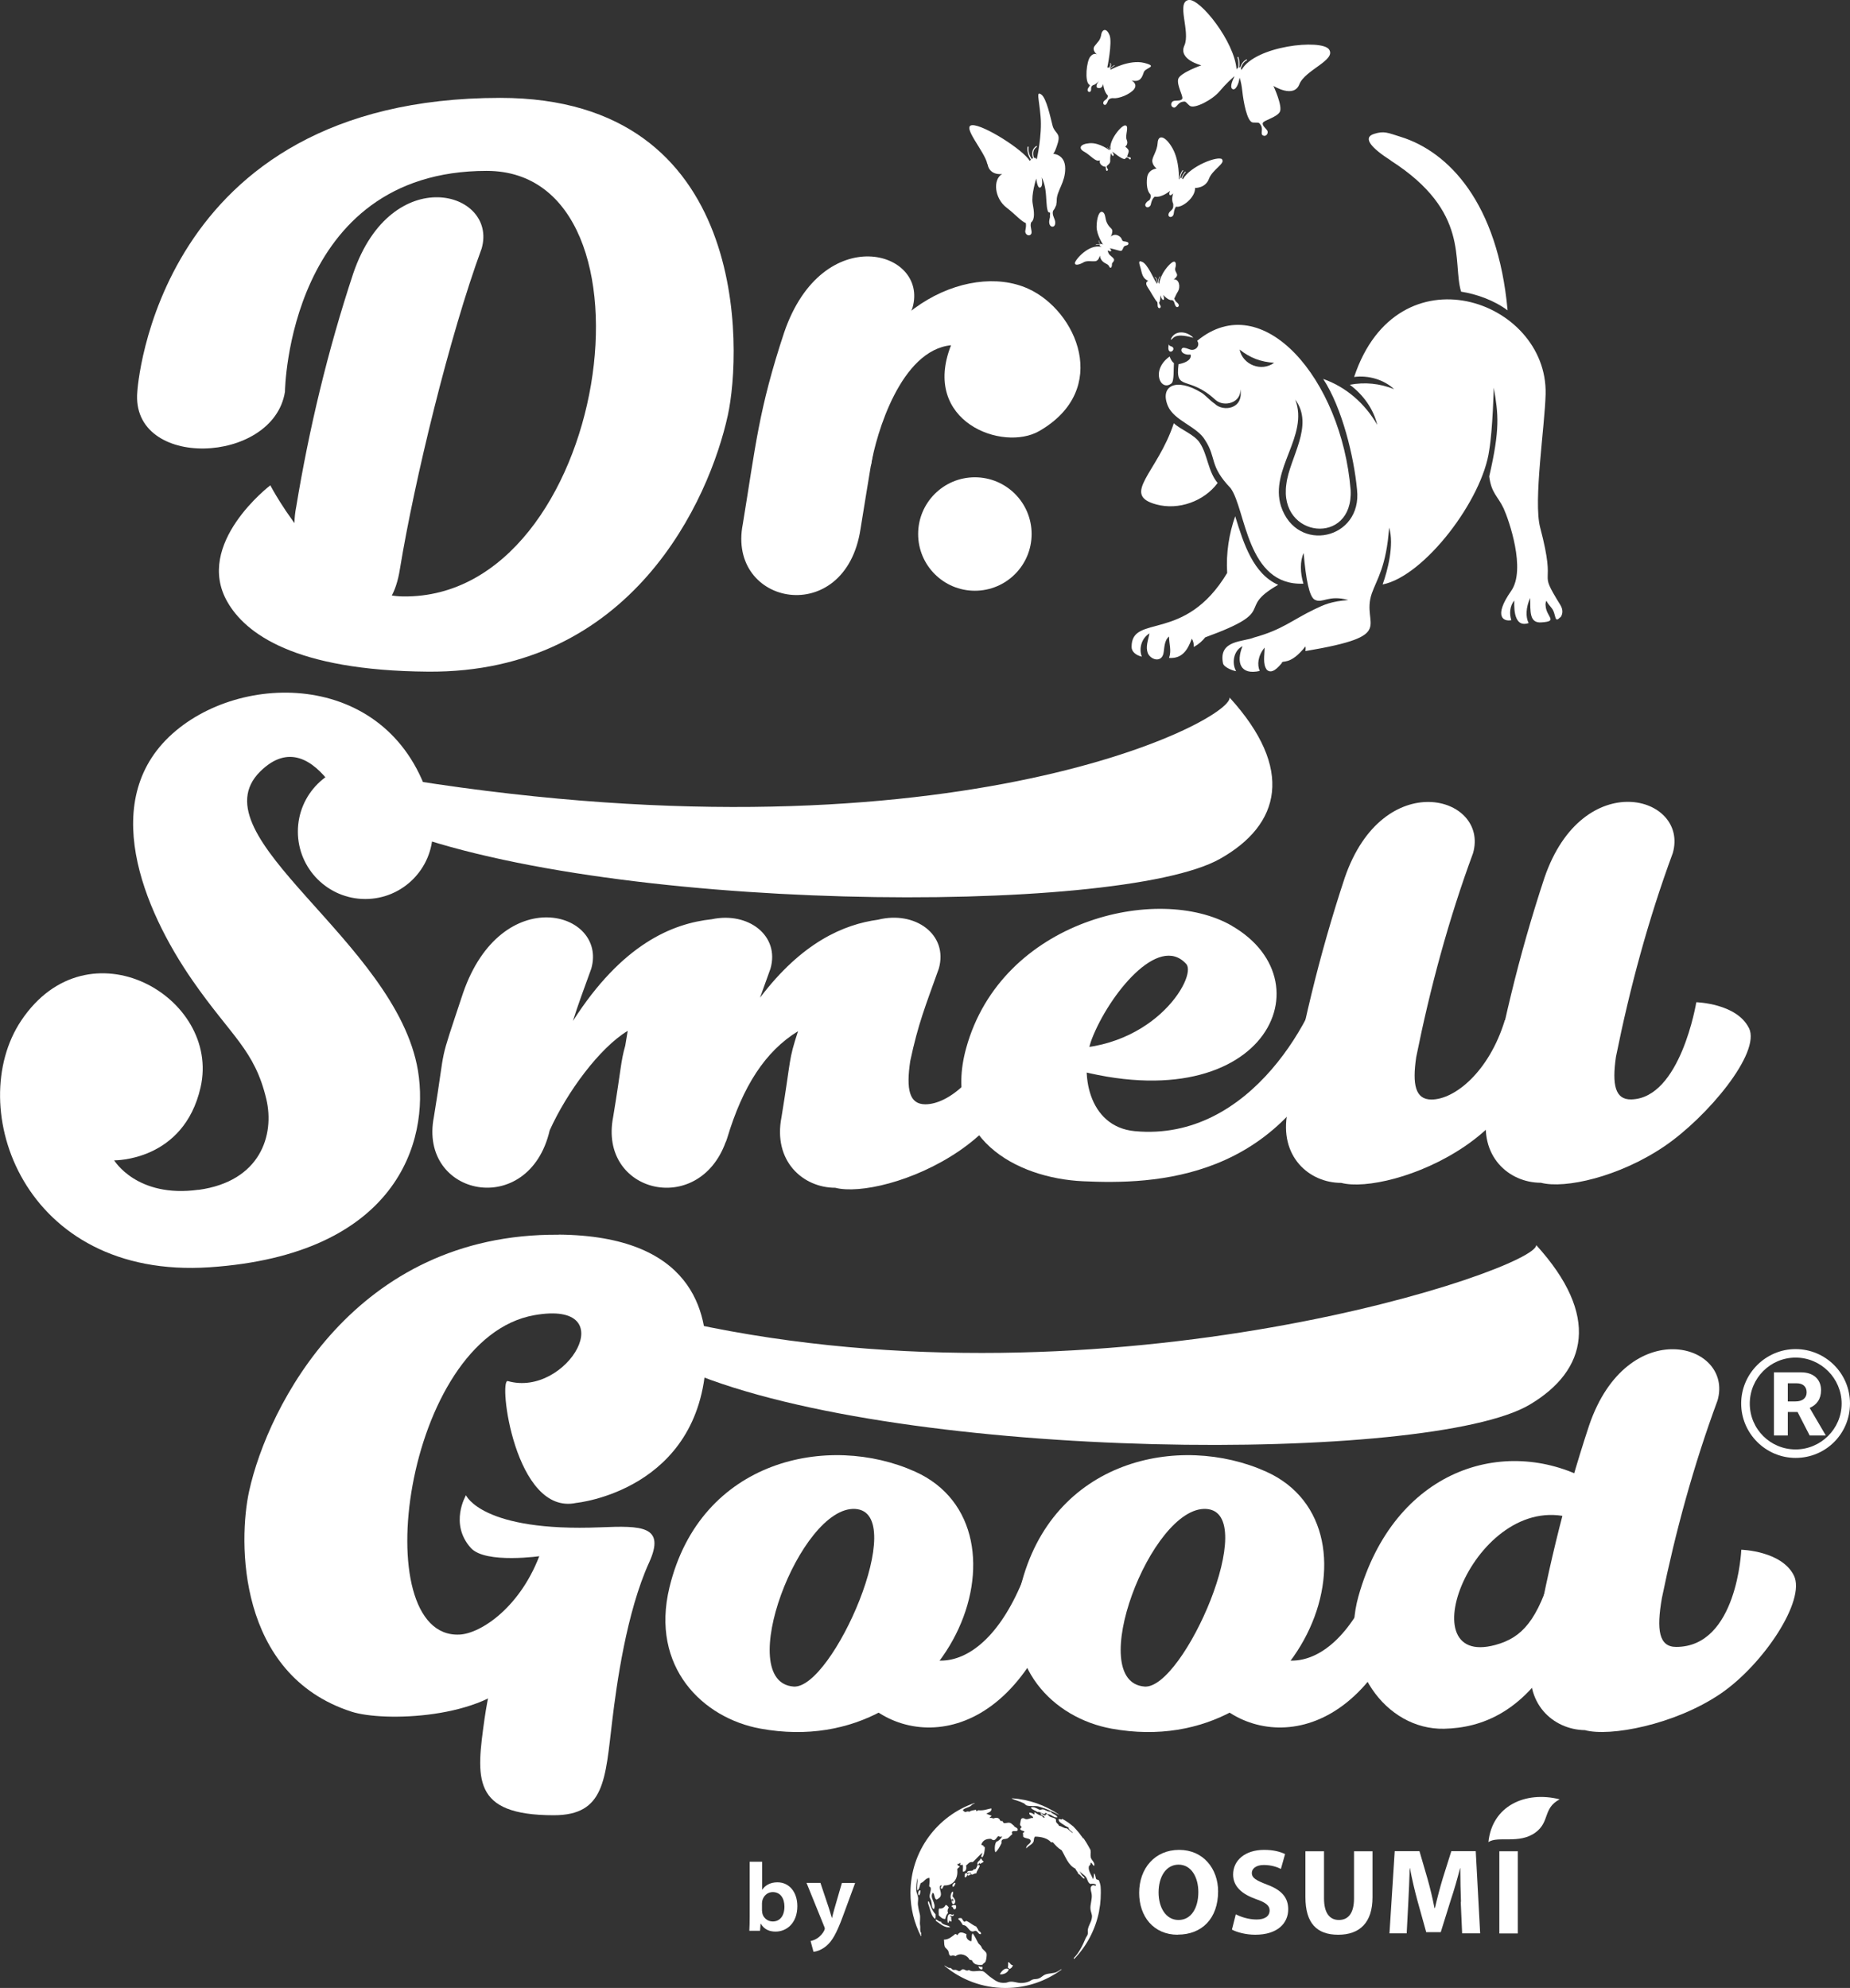
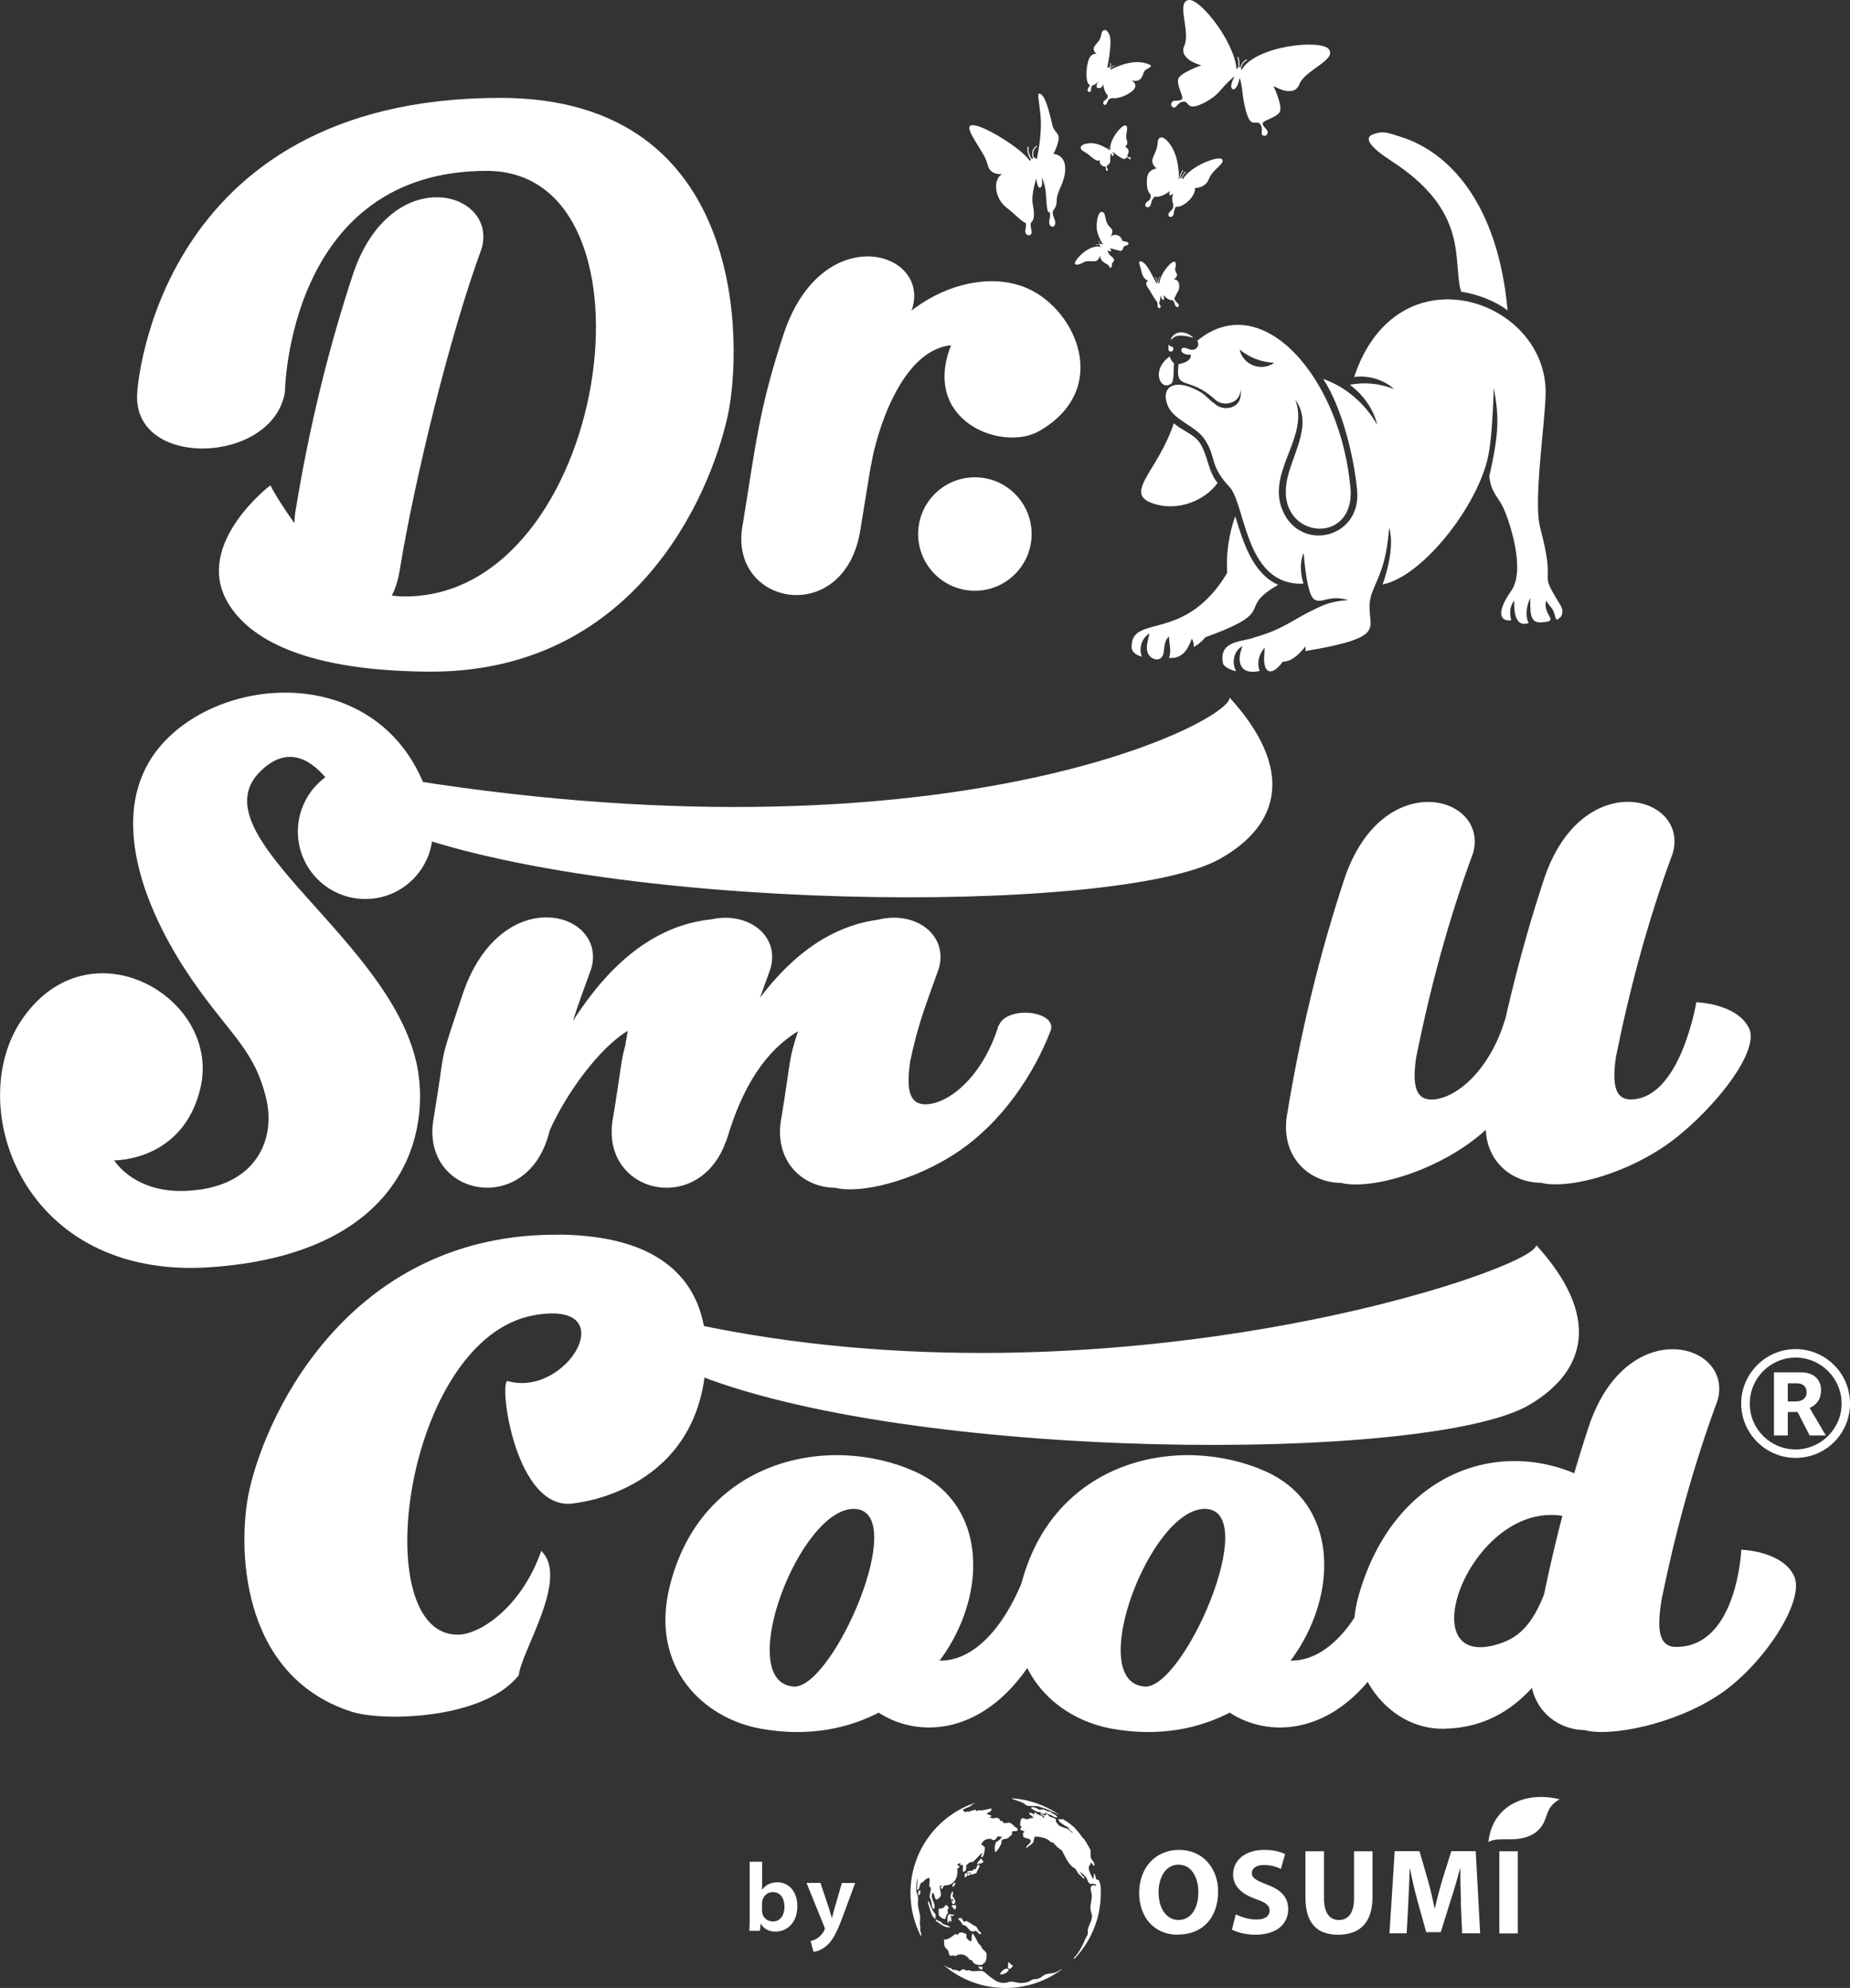
<svg xmlns="http://www.w3.org/2000/svg" id="_レイヤー_1" data-name=" レイヤー 1" viewBox="0 0 159.12 171.02">
  <rect x="0" y="0" width="159.12" height="171.02" fill="#333333" stroke="none" />
  <defs>
    <style>
      .cls-1 {
        fill: #fff;
        stroke-width: 0px;
      }
    </style>
  </defs>
  <g>
    <g>
      <g>
        <g>
          <g>
            <path class="cls-1" d="M59.42,113.84c36.17,7.83,72.86-4.67,72.71-6.73,5.5,6.04,4.43,10.78-.58,13.74-8.58,5.06-53.61,4.92-72.23-2.84-.17-1.22.28-2.95.1-4.17Z" />
            <g>
              <path class="cls-1" d="M48.05,106.22c-17.55-.14-25.02,14.79-26.62,22.05-.94,4.27-1.06,15.79,8.8,18.98,2.74.89,11.45.65,14.39-3.14.24-2.13,4.38-8.35,1.93-10.69-1.67,4.8-5.2,7.13-7.05,7.2-8.08.33-4.77-25.5,6.46-27.48,7.76-1.37,2.83,7.13-2.28,5.67-.84-.24.59,11.62,5.89,10.48,0,0,10.68-1.04,11.16-12.32.17-4.07-1.16-10.66-12.68-10.76Z" />
-               <path class="cls-1" d="M41.68,147.83c-.72,5.15-1.15,8.33,5.95,8.33,4.41,0,4.42-3.08,5.03-8.14.37-3.08,1.22-9.31,3.17-13.6,1.45-3.18-.68-3.17-4.17-3.03-10.23.42-11.58-2.76-11.58-2.76,0,0-1.46,2.45.42,4.54,1.26,1.4,6.1.68,6.1.68,0,0-3.85,6.41-4.92,13.99Z" />
+               <path class="cls-1" d="M41.68,147.83Z" />
            </g>
            <g>
              <path class="cls-1" d="M154.29,135.53c-1.06-2.12-4.52-2.21-4.52-2.21,0,0-.34,8.36-5.6,8.36-1.48,0-1.71-1.44-1.23-4.2,1.17-5.71,2.72-11.41,4.79-17.01,1.4-4.94-7.74-7.5-11.04,2.13-2.2,6.65-3.81,13.4-4.92,20.15-.74,3.77,1.81,6.05,4.55,6.09,2.13.59,7.73-.46,11.66-3.13,3.69-2.51,7.37-8.06,6.31-10.18Z" />
              <path class="cls-1" d="M134.27,141.51c-3.03,5.85-6.91,7.14-10.06,7.21-5.03.11-9.05-5.42-7.37-11.39,3.07-10.93,12.53-13.88,19.74-10.03-.34,1.14-.69,2.27-1.02,3.41-8.45-3.02-14.73,12.92-6.94,10.8,2.32-.63,3.63-2.12,4.94-6.56-.83,2.15.71,4.25.71,6.56Z" />
            </g>
            <g>
              <path class="cls-1" d="M78.71,126.6c-7.42-3.34-18.46-1.07-21.13,9.96-1.66,6.87,2.88,11.25,7.83,12.15,16.21,2.95,24.17-17.22,13.3-22.11ZM68.26,145.09c-5.21-.38.55-15.55,5.29-15.28,4.74.27-1.95,15.52-5.29,15.28Z" />
              <path class="cls-1" d="M88.45,134.68c-3.67,10.49-10.42,10-12.72,3.55-.33,1.62-1.34,5.53-2.6,6.59,3.35,5.56,13.5,6.39,18.03-7.12-.65-1.21-2.07-1.81-2.72-3.02Z" />
            </g>
            <g>
              <path class="cls-1" d="M108.9,126.6c-7.42-3.34-18.46-1.07-21.13,9.96-1.66,6.87,2.88,11.25,7.83,12.15,16.21,2.95,24.17-17.22,13.3-22.11ZM98.45,145.09c-5.21-.38.55-15.55,5.29-15.28,4.74.27-1.95,15.52-5.29,15.28Z" />
              <path class="cls-1" d="M118.64,134.68c-3.67,10.49-10.42,10-12.72,3.55-.33,1.62-1.34,5.53-2.6,6.59,3.35,5.56,13.5,6.39,18.03-7.12-.65-1.21-2.07-1.81-2.72-3.02Z" />
            </g>
          </g>
          <g>
            <g>
              <path class="cls-1" d="M33.05,66.74c48.04,8.15,72.86-4.67,72.71-6.73,5.59,6.14,4.4,10.94-.84,13.88-8.72,4.91-53.54,4.69-71.98-2.99-.17-1.22.28-2.95.1-4.17Z" />
              <circle class="cls-1" cx="31.42" cy="71.54" r="5.8" />
              <path class="cls-1" d="M17.08,102.36c5.32-.73,6.55-4.71,5.83-7.79-1.01-4.27-3.01-5.4-6.35-10.22-4.21-6.07-8.3-15.75-1.43-21.49,6.47-5.41,19.49-4.85,22.15,7.28l-6.44,1.93s-3.61-10.5-8.46-5.7c-5.65,5.6,11.72,14.59,13.57,25.74,1.01,6.12-1.85,15.83-17.93,16.91-16.08,1.07-21.15-13.84-16.19-21.23,5.77-8.61,17.2-2.01,15.42,5.76-1.46,6.38-7.43,6.27-7.43,6.27,0,0,1.95,3.27,7.26,2.53Z" />
            </g>
            <path class="cls-1" d="M129.43,87.77c-1.35,4.43-4.31,6.82-6.31,6.82-1.38,0-1.66-1.27-1.31-3.65,1.19-5.9,2.76-11.78,4.89-17.55,1.4-4.94-7.74-7.5-11.04,2.13-2.2,6.65-3.81,13.4-4.92,20.15-.75,3.8,1.85,6.09,4.62,6.09,2.06.54,6.73-.5,10.62-3.14,3.69-2.51,6.45-6.55,7.94-10.46.37-1.68-3.83-2.05-4.48-.37Z" />
            <path class="cls-1" d="M150.42,88.43c-1.06-2.12-4.52-2.21-4.52-2.21,0,0-1.35,8.28-5.6,8.36-1.38.03-1.66-1.26-1.31-3.67,1.19-5.89,2.76-11.76,4.89-17.53,1.4-4.94-7.74-7.5-11.04,2.13-2.2,6.65-3.81,13.4-4.92,20.15-.75,3.8,1.85,6.09,4.62,6.09,2.06.54,6.73-.5,10.62-3.14,3.69-2.51,8.32-8.05,7.27-10.17Z" />
-             <path class="cls-1" d="M105.95,79.64c-6.34-3.66-19.81-.51-22.85,10.53-2.13,7.72,4.3,11.19,10.06,11.45,6.11.28,17.08,0,22.12-12.95,0-2.31,1.91-5.42-.96-6.25-.96,4.79-6.69,15.83-16.72,14.89-4.03-.38-4.79-5.09-3.67-7.98,1.45-3.71,5.7-9.06,8.1-6.4.98,1.08-3.02,7.9-11.53,7.25v1.25c17.79,5.89,24.13-6.78,15.44-11.79Z" />
            <path class="cls-1" d="M85.9,88.18c-1.35,4.43-4.31,6.82-6.31,6.82-1.39,0-1.66-1.29-1.3-3.72.69-3.24,1.29-4.68,2.46-7.96.83-2.93-2.05-5-5.23-4.2-2.94.4-6.54,1.94-10.15,6.71.26-.74.56-1.54.9-2.5.82-2.87-1.95-4.92-5.05-4.25-3.38.36-7.71,2.13-11.94,8.75.42-1.35.9-2.63,1.58-4.51,1.4-4.94-7.73-7.5-11.04,2.13-2.2,6.65-1.39,3.88-2.5,10.63-1.35,6.87,8.18,8.83,9.96,1.16,1.5-3.32,4.3-7.1,6.71-8.56l-.21,1.27c-.4,1.41-.34,1.91-1.04,6.13-1.29,6.55,7.34,8.65,9.68,2.16v.02c.02-.05.04-.1.06-.15.02-.07.05-.14.07-.21,1.34-4.45,3.26-7.45,6.09-9.19-.85,2.62-.56,2.14-1.42,7.38-.75,3.8,1.85,6.09,4.62,6.09,2.06.54,6.73-.5,10.62-3.14,3.69-2.51,6.45-6.55,7.94-10.46.37-1.68-3.83-2.05-4.48-.37Z" />
          </g>
        </g>
        <g>
          <path class="cls-1" d="M63.89,45.08c-1.39,7.08,8.81,8.98,10.12.45,1.25-7.62,1.72-11.61,4.48-19.07,1.4-4.94-7.74-7.5-11.04,2.13-2.2,6.65-2.45,9.74-3.56,16.49Z" />
          <g>
            <path class="cls-1" d="M24.51,33.7c-.99,6.29-13.29,6.73-12.7,0,0,0,1.5-25.28,31.22-25.28,21.53,0,20.79,21.75,19.57,27.31-1.59,7.26-8.24,22.19-25.79,22.05-11.52-.09-15.7-3.31-17.24-5.98-2.91-5.03,3.68-10.05,3.68-10.05,0,0,4.92,9.49,11.43,9.56,17.71.22,22.97-36.61,7.18-36.61-17.11,0-17.35,18.98-17.35,18.98Z" />
            <path class="cls-1" d="M25.47,43.64c-1.39,7.08,7.62,13.82,8.93,5.29,1.25-7.62,4.28-20.1,7.03-27.56,1.4-4.94-7.74-7.5-11.04,2.13-2.2,6.65-3.81,13.4-4.92,20.15Z" />
          </g>
          <path class="cls-1" d="M72.89,36.59c1.4-9.85,10.3-14.12,15.53-11.76,4.18,1.88,7.17,8.67.97,12.25-3.13,1.81-10.18-.8-7.59-7.38-4.31.43-6.43,7.56-6.9,10.4l-2.01-3.51Z" />
          <circle class="cls-1" cx="83.85" cy="45.94" r="4.88" />
        </g>
      </g>
      <path class="cls-1" d="M100.53,29.62c.06.22.31.13.38.31.13.32-.59.64-.38-.31ZM119.63,13.82c6.87,4.41,5.26,8.7,6.04,11.27,1.34.21,2.85.75,4,1.61-.84-9.26-5.08-13.64-9.17-14.92-1.15-.36-1.45-.54-2.32-.26-1.01.32-.24,1.21,1.45,2.29ZM99.47,43.4c1.9.51,4.09-.27,5.26-1.85-.83-.99-.85-2.4-1.52-3.43-.46-.74-1.62-1.13-2.25-1.71-1.39,4.25-4.61,6.16-1.49,6.99ZM100.76,32.98c.24-.19.17-1.26.21-1.74-.15-.11-.27-.3-.37-.57-1.66,1.18-.77,3.06.16,2.31ZM134.2,53.09c-.55.61-.32-.29-.76-.8-.15-.21-.33-.35-.42-.61-.09.12-.1.29-.08.43.06.98,1.11,1.33-.34,1.43-1.09.1-.96-.97-.99-2.1-.36.81-.41,1.62-.13,2.16-1.46.5-1.21-1.86-1.24-1.94-.39.5-.43,1.15-.25,1.69-.62.14-1.6-.25-.01-2.52,1.29-1.84-.2-6.1-.65-7.09-.5-1.07-1.06-1.3-1.24-2.76.94-4.08.79-5.33.39-7.63,0,0-.09,3.61-.39,5.37-.57,4.26-5.58,10.85-9.17,11.56.43-1.19,1.01-3.42.56-4.89-.24,3.36-1.06,4.44-1.49,5.66-.97,2.82,2.37,3.6-5.71,4.96.02-.13.03-.27,0-.4-1.33,1.7-2.02,1.13-2.03,1.43-.31.37-.85.99-1.29.58-.37-.5-.19-1.27-.19-1.91-.59.72-.65,1.48-.42,2.01-1.67.38-2.05-.74-1.48-2.13-.75.36-.96,1.43-.55,2.15-.32-.05-1.08-.35-1.13-.69-.4-2.01,1.76-1.82,2.68-2.21,2.44-.67,3.24-1.49,5.2-2.43.83-.4,1.44-.68,2.9-.79-1.73-.48-2.21.33-2.89-.03-.46-.24-.76-1.73-.95-4.01-.32.64-.31,1.72-.02,2.63-4.9.21-4.94-6.38-6.26-8.21-1.88-1.97-1.18-2.57-2.2-4.14-.7-1.19-2.66-1.66-3.2-2.94-.71-1.69.67-2.5,2.9-1.13.31.19.71.66,1.14.95.72.71,2.51.45,2.19-1.25.09,1.16-1.41,1.58-2.15.9-2.32-2.15-3.47-.67-3.16-3.06.48-.09,1.1-.31,1.05-.79,0-.07-.19-.01-.34-.04-.55-.11-.55-.48-.35-.57.14-.06.48.09.63.14.45.15.91-.33.61-.75,5.64-4.67,12.43,3.32,13.2,12.84.24,4.83-6.2,4.16-5.53-.51.28-2.3,2.42-5.02.77-7.27,1.18,3.15-2.23,5.96-1.23,9.17,1.36,4.12,7.01,2.86,6.54-1.43-.26-2.79-1.27-7.02-2.91-9.52,1.97.69,3.59,2.11,4.65,3.95-.33-1.38-1.21-2.59-2.36-3.45,1.28-.24,2.57-.12,3.81.38-.89-.83-2.21-1.21-3.44-1.05,3.73-11.19,16.66-6.65,16.47,1.47-.06,2.71-1.07,9.22-.47,11.48,1.5,5.66-.35,3.29,1.74,6.67.3.48.15.9-.01,1.08ZM109.59,31.21c-1.13-.07-2.08-.42-2.97-1.14.27,1.32,1.88,1.94,2.97,1.14ZM109.93,50.31c-2.13-.96-2.95-3.48-3.69-5.9-.52,1.48-.8,3.17-.69,4.88-3.66,6.1-8.24,3.46-8.22,6.37,0,.41.39.72.88.83-.27-.69-.03-1.59.66-2-.14.66-.34,1.14-.15,1.69.25.59,1.17.85,1.35.03.09-.44.05-1.11.48-1.45,0,.65.23,1.2,0,1.84,1.15.08,1.61-.71,1.96-1.66.14.24.18.49.17.72.47-.27.74-.53.98-.83,6.49-2.36,2.53-2.38,6.28-4.52ZM102.64,29.06c-.53-.58-1.63-.71-1.95.16.24.01.17-.67,1.95-.16ZM101.23,23.58c-.07-.2-.21-.3-.13-.57.08-.27.04-.63-.25-.46-.29.17-1.05.99-1.15,1.9,0-.01,0-.1-.06-.12,0-.18.03-.36.14-.52.01-.02-.02-.05-.03-.03-.11.17-.15.35-.15.54,0,0-.01,0-.02,0-.02-.19-.08-.41-.23-.49-.02-.01-.04.02-.02.04.14.08.19.29.21.48-.02.02-.04.04-.05.08,0-.04-.02-.12-.1-.22-.13-.16-.66-1.44-1.12-1.67-.46-.22-.25.2-.15.59.1.39.15.84.65,1.03,0,0-.37.1-.06.55.26.38.62,1.08.83,1.28.03.11.02.21.03.32,0,.08.05.21.16.2.07,0,.1-.08.1-.14,0-.08-.08-.15-.1-.22-.02-.04-.03-.08-.04-.12.13-.11.11-.63.11-.63,0,0,.13.43.26.4.13-.03.02-.33-.02-.43,0,0,.42.47.72.45.02,0,.04,0,.06,0,.06.03.12.07.15.14.05.09.06.21.11.3.04.09.12.21.24.14.11-.07.08-.2.01-.28-.07-.09-.17-.14-.24-.25-.04-.06-.07-.13-.09-.19.08-.13.14-.33.3-.58.27-.42.11-1.12-.35-1.06,0,0,.36-.24.28-.44ZM105.13,13.71c-.32-.35-2.74.56-3.4,1.72,0,0-.02-.04-.06-.08,0,0,0,0,0,0,.04-.21.18-.38.31-.54.02-.03-.02-.07-.05-.04-.13.16-.25.33-.31.52,0,0,0,.02,0,.03-.03-.01-.06-.01-.1,0,.02-.22.1-.44.24-.63.02-.03-.02-.07-.05-.04-.16.21-.25.47-.26.73-.02.02-.03.04-.05.07,0,0,.07-1.59-.55-2.69-.62-1.1-1.24-1.2-1.28-.47-.04.73-.5,1.23-.46,1.6.04.37.37.61.37.61,0,0-.74.05-.82.81-.06.57,0,1.13.29,1.42.04.15.03.32-.07.46-.04.06-.15.1-.2.15-.11.1-.25.27-.13.42.1.13.28.07.37-.04.06-.07.07-.16.09-.25.06-.23.14-.41.3-.55,0,0,0,0,.01,0,.61.11,1.33-.51,1.33-.51,0,0-.14.25-.05.36.09.11.31-.14.31-.14,0,0-.2.51,0,.91,0,.08.01.16,0,.24-.03.27-.22.32-.35.51-.07.11-.1.27.02.35.11.07.25,0,.31-.09.07-.1.07-.24.09-.35.03-.15.08-.3.17-.42.5.13,1.67-.78,1.64-1.61,0,0,.89.03,1.19-.78.3-.81,1.45-1.34,1.12-1.68ZM94.72,2.98c-.1.53-.29.6-.57.98-.27.37.19.71.21.73-.02-.01-.26-.2-.58.18-.33.39-.5,2.12-.1,2.41.02.02.05.03.07.04-.04.13-.16.22-.2.36-.02.08,0,.18.09.22.1.05.18-.04.2-.13.02-.11-.01-.21.04-.31.03-.07.09-.11.16-.15,0,0,.02,0,.02,0,.03-.01.05-.02.08-.03.02,0,.03-.01.05-.02.01,0,.02-.01.02-.02.05-.03.09-.07.13-.1.08-.07.16-.15.2-.21-.14.18-.39.58-.09.64.39.08.43-.36.43-.36,0,0,.05.66.41,1.02,0,.06-.02.11-.04.17-.06.15-.2.19-.3.3-.06.07-.1.22.01.3.13.09.23-.08.27-.17.04-.07.06-.16.1-.22.08-.12.21-.15.35-.17.6.09,1.6-.39,1.88-.79.31-.46-.24-.73-.24-.73.79.19.92-.31,1.06-.71.14-.4,1.29-.48.03-.8-1.26-.32-2.9.59-2.9.59,0-.04,0-.07-.01-.09.11-.1.23-.19.37-.27.03-.01,0-.05-.03-.03-.14.08-.26.16-.37.26,0,0-.01-.01-.02-.02.09-.13.16-.28.08-.41-.01-.03-.06-.01-.05.01.06.12,0,.24-.07.33,0,.01-.02.03-.03.04-.07-.02-.14-.01-.14-.01,0,0,.44-2.13.2-2.77-.25-.64-.63-.57-.73-.05ZM84.94,14.12c.18,1.02,1.25.85,1.25.85-.83.5-.63,2.11.37,2.88.77.59,1.27,1.19,1.67,1.34.03.16.02.33-.02.53-.02.11-.05.21,0,.32.07.18.3.28.45.13.08-.08.07-.19.06-.29-.03-.27-.13-.49-.03-.75.34-.26.26-.93.13-1.62-.14-.76.31-2.15.31-2.15,0,0,.09.9.35.77.27-.13.11-.87.11-.87,0,0,.23.38.33,1.08.1.69.06,1.4.2,1.81.04.11.11.15.2.14,0,.04,0,.07,0,.11-.01.09-.02.19-.01.28-.03.14-.07.28-.07.43,0,.15.08.38.27.39.22.01.27-.24.25-.41-.03-.25-.19-.46-.21-.72,0-.04,0-.08,0-.13.01-.05.03-.09.05-.14.09-.1.16-.24.22-.4,0-.01.02-.03.02-.04.02-.03.02-.05.01-.08.03-.11.04-.23.04-.36,0-.81.74-1.51.73-2.73,0-1.23-1.04-1.26-1.04-1.26,0,0,.15-.07.41-.95.25-.88-.28-.78-.46-1.48-.18-.69-.52-2.36-.97-2.67-.45-.31-.2.28-.06,1.88.15,1.6-.33,3.71-.33,3.71-.06-.13-.15-.16-.24-.14-.11-.34-.11-.7.24-.94.05-.03,0-.11-.05-.07-.38.26-.39.66-.27,1.04-.04.02-.08.04-.11.07-.19-.3-.32-.64-.27-1.02,0-.06-.08-.07-.09-.01-.05.41.08.77.29,1.09-.06.05-.1.1-.1.1-.57-.96-3.99-3.13-4.95-3.07-.95.06,1.12,2.32,1.3,3.34ZM95.26,14.67c.07-.07.04-.07-.02-.18-.05-.11-.1-.16-.01-.24.09-.09.29-.21.26-.46-.02-.24.06-.63.06-.63,0,0,.08.26.19.25.11-.02.02-.24-.08-.35,0,0,.07.01.3.2.23.18.69.5.81.4.12-.1.09-.13.21-.1.12.03.15.18.23.15.08-.03.06-.14,0-.17-.06-.03-.22,0-.25-.07-.03-.07.16-.36.11-.53s-.29-.32-.29-.32c0,0,.3-.2.13-.59-.17-.38.24-1.18-.11-1.24-.35-.06-1.48,1.36-1.27,2.08,0,0-.02-.02-.05-.02-.04-.08-.07-.17-.04-.26,0-.02-.02-.02-.02,0-.03.1,0,.19.04.27,0,0-.02,0-.02.01-.06-.07-.13-.13-.21-.18-.01,0-.03.01-.01.02.08.04.16.11.21.18,0,.01,0,.02,0,.04,0,0-.85-.67-1.7-.61-.85.06-1,.45-.48.73.53.28,1.01.95,1.36.73,0,0-.11.24.15.44.26.21.35.02.35.22,0,.2.06.31.13.24ZM93.18,22.57c.34-.18.71-.06,1.03-.1.31-.04.39-.49.39-.49.06.48.38.62.6.74s.18.23.27.3.18-.08.17-.26c-.02-.18.16-.21.18-.38.03-.16-.25-.32-.39-.47-.13-.15-.16-.37-.16-.37,0,0,.27.15.3.04s-.13-.21-.13-.21c.06-.04.72.18.91.21s.2-.15.3-.33.36-.09.4-.26c.05-.17-.16-.2-.39-.23-.23-.03-.08-.28-.47-.49-.37-.19-.64.07-.67.1.02-.02.11-.14.15-.42.04-.31-.19-.28-.42-.7-.24-.41-.12-.87-.42-1.01-.3-.13-.5.52-.51,1.25-.01.73.58,1.58.56,1.57-.09-.08-.16-.09-.22-.06-.09-.09-.16-.19-.12-.3,0-.02-.03-.03-.03-.01-.04.12.03.23.12.33-.12-.04-.26-.03-.38.03-.02,0,0,.04.01.03.11-.05.24-.06.35-.03,0,0,0,0-.01.01-.08.09.17.19.17.19-1.11-.33-2.34,1.15-2.32,1.39.02.24.42.11.76-.07ZM100.91,9.24c.26.11.36-.37.74-.47.39-.09.29,0,.67.32.38.33,1.98-.51,2.58-1.24.51-.61,1.06-1.11,1.28-1.3l-.05.13s-.41.77-.14.97c.28.2.58-.48.62-.96,0,0,.13.19.24,1.13.1.94.41,2.67.91,2.72.5.04.5-.08.7.26.2.34-.08.74.18.86.26.12.45-.18.38-.38-.07-.2-.5-.47-.4-.71.1-.23,1.16-.46,1.45-.93.29-.47-.54-2.25-.54-2.25,0,0,1.75,1.1,2.23-.14.49-1.24,3.2-2.08,2.55-3-.64-.91-6.37-.32-7.53,1.78,0,0-.01-.09-.05-.16.09-.28.23-.54.51-.68.05-.02,0-.09-.04-.07-.28.14-.43.4-.53.69-.02-.01-.05-.02-.08-.02.04-.29.02-.58-.07-.87-.01-.05-.09-.03-.08.02.09.29.11.59.06.88-.03.02-.06.04-.1.07l-.04.1c-.17-2.41-3.15-6.14-4.12-5.99-1.1.17.17,2.71-.37,3.92-.55,1.21,1.46,1.7,1.46,1.7,0,0-1.85.65-1.99,1.18-.14.53.44,1.45.35,1.69-.1.24-.59.12-.78.21-.19.08-.27.43,0,.54Z" />
    </g>
    <g>
      <g>
        <path class="cls-1" d="M84.23,160.27c.05,0,.04.08.11.07.06-.1.24-.09.27-.22-.16-.01-.13-.21-.27-.24-.05.24-.32.22-.27.51.11.02.11-.07.16-.11Z" />
        <path class="cls-1" d="M83.5,161.1s0,.14.07.16c.18.01.24-.13.4-.09.06-.27.23-.42.31-.67-.05-.03-.1-.08-.2-.07-.06.15-.14.48-.33.36-.05.3-.55.01-.58.33.11-.01.2-.03.33-.02Z" />
        <path class="cls-1" d="M83.01,161.5c.15,0,.14-.17.22-.24,0,.05,0,.11.04.11.06-.11.23,0,.22-.2-.04-.02-.11-.03-.16-.04-.04.04-.08.08-.13.11.02-.07-.03-.07-.04-.11-.09,0-.12.05-.18.07.03.08-.04.22.02.31Z" />
        <path class="cls-1" d="M82.19,161.99c-.13-.07-.2.1-.27.16.02.05.01.13.04.18.13-.05.18-.19.22-.33Z" />
        <path class="cls-1" d="M79.05,163.05c.11-.06.11-.33.11-.42-.16-.09-.28.39-.11.42Z" />
        <path class="cls-1" d="M81.86,163.43c.08-.01.05-.1.07-.11.04.06.11.2.04.29-.01-.07-.03-.13-.11-.13,0,.09,0,.35.18.33.26-.21.04-.5-.11-.67-.01-.15.1-.28.02-.42-.17.06-.28.58-.09.71Z" />
        <path class="cls-1" d="M79.83,163.56c-.05.15.04.3.09.47.12.42.24.87.51,1.05.06-.09.04-.22.04-.4-.28-.27-.42-.69-.58-1.09-.03,0-.03-.03-.07-.02Z" />
        <path class="cls-1" d="M81.52,165.41c.14.02.06-.17.16-.2.02.06.05.11.16.09,0-.15-.04-.24-.02-.4-.04-.04-.13-.02-.11-.11.13.03.32.1.33-.09-.06-.06-.07.04-.16.02-.43-.24-.42.39-.36.69Z" />
        <path class="cls-1" d="M82.83,165.61c.48,0,.49.76,1.04.49.25,0,.26.33.49.29.07-.18-.13-.22-.2-.31-.02-.03-.04-.12-.07-.16-.05-.07-.1-.09-.11-.18-.33-.12-.55-.36-.87-.49-.07.01-.08.09-.18.07-.11-.07-.14-.23-.24-.31-.11,0-.27-.03-.27.09.18.12.28.33.4.51Z" />
        <path class="cls-1" d="M81.74,165.79c-.2-.22-.69-.15-.8-.47-.21,0-.28-.15-.44-.2-.05.05.01.06,0,.13.34.21.74.64,1.24.53Z" />
        <path class="cls-1" d="M86.72,168.79c-.03.15.03.33-.05.47.08.02.11.09.16.13.15-.06.25-.17.29-.33-.22,0-.22-.22-.4-.27Z" />
        <path class="cls-1" d="M84.15,169.14c.04.16.12.28.31.29.06-.04.05-.17.02-.24-.19.05-.2-.04-.33-.04Z" />
        <path class="cls-1" d="M84.5,167.65c-.05-.06-.08-.17-.13-.24-.08-.11-.19-.17-.24-.27-.18-.35-.29-.58-.47-.82-.13.15-.05.5-.13.69-.28-.09-.48-.29-.4-.62-.35-.16-.61-.26-.78.09-.04-.05-.11-.09-.18-.11-.28.22-.58.5-.98.49.03.19,0,.42.07.6.05.14.25.23.31.4.07.19.03.36.22.4.14-.06.27-.04.4.02.43-.34,1.03-.06,1.2.31.06.02.14.03.2.04.15.34.41.45.91.4.03-.11.21-.16.27-.29.06-.13.11-.51.09-.65-.03-.17-.23-.3-.36-.44Z" />
        <path class="cls-1" d="M85.99,169.83c.25.08.71-.11.78-.42-.34-.2-.62.17-.78.42Z" />
        <path class="cls-1" d="M88.04,155.12c.1.05.17.17.27.2.3.1.73,0,1.04.09.66.19,1.2.45,1.73.71,0-.01-.01-.02-.02-.03-1.16-.79-2.54-1.29-4.03-1.39,0,.02.01.03.02.04.28.14.66.21.98.38Z" />
        <path class="cls-1" d="M89.24,155.89c.2-.07.33.16.6.16.06,0,.03-.11.11-.09.07.02.09.09.16.11.34,0,.53.34.84.27-.09-.26-.46-.26-.58-.49-.26.04-.46-.18-.69-.2-.11,0-.2.08-.31.02-.21-.1-.49-.29-.71-.16.13.19.4.24.58.38Z" />
        <path class="cls-1" d="M82.08,163.9c-.12-.02-.22.01-.24.13.1,0,.14.06.16.18.29.21.32-.44.09-.31Z" />
        <path class="cls-1" d="M80.74,164.76c.15.15.28.32.56.33.05-.2.1-.4.24-.51-.07-.17-.04-.36.07-.47-.07-.1-.14-.21-.27-.24-.1.22-.3.36-.56.31-.09.12-.02.39-.04.58Z" />
        <path class="cls-1" d="M91.27,169.41c-.11.08-.21.14-.35.22-.28.15-.68.11-1.01.23-.21.08-.35.26-.53.33-.18.08-.34.05-.51.09-.14.03-.24.13-.36.18-.22.09-.48.14-.73.13-.29,0-.54-.13-.87-.11-.15,0-.28.08-.4.09-.68.08-.98-.26-1.38-.53-.17-.12-.44-.43-.62-.47-.44-.08-.85.12-1.16-.09-.09-.01-.1.06-.2.04-.12-.02-.23-.12-.33-.11-.11,0-.19.15-.31.16-.09,0-.2-.09-.31-.11-.09-.01-.17.02-.22,0-.08-.02-.14-.12-.22-.16-.06-.02-.13,0-.18-.02-.11-.05-.21-.12-.32-.19l-.03.02c1.42,1.19,3.25,1.91,5.25,1.91,1.82,0,3.5-.59,4.85-1.6h-.05Z" />
        <path class="cls-1" d="M93.17,158.16c-.12-.16-.24-.32-.36-.48l-.04-.05c-.14-.17-.29-.33-.44-.49-.3-.25-.61-.48-.97-.67-.06.14-.19-.04-.31.04,0,.22.22.32.36.42.15.11.32.21.49.29.04.25.28.29.4.47-.22-.09-.35-.27-.53-.4-.27.01-.42-.18-.69-.22-.03-.15-.19-.2-.24-.33-.04-.08.02-.16-.04-.24-.1-.13-.36-.13-.53-.24-.12-.08-.13-.21-.29-.18-.07-.01,0,.11-.09.09-.2.01-.22-.15-.38-.18-.04.17.36.22.33.38-.16.02-.16-.11-.24-.16-.27-.05-.42-.2-.62-.31-.05.06.04.15-.05.2-.09-.09-.21-.16-.4-.16-.03.29.33.2.33.47-.17-.07-.36.11-.6.09-.11-.01-.19-.1-.29-.09-.18.03-.16.16-.2.33-.06.27-.05.27.11.44-.04.06-.12.08-.13.18.06.13.25.12.36.2,0,.09-.12.07-.13.16.02.08.03.16.02.27.13.21.6.11.65.36.05.28-.43.35-.38.67.16-.23.51-.33.62-.58.06-.14,0-.29.13-.44.54,0,1.11.15,1.38.49h.16c.22.26.45.51.76.69.34.58.56,1.28,1.18,1.58.05.18.2.25.24.44.22.09.34.38.53.42.05-.13-.13-.2-.2-.29-.1-.12-.16-.27-.24-.4.14.22.43.34.58.56.13.19.14.45.36.58.2-.02.34-.04.51.07-.03.15-.15.04-.27.04-.36.14-.14.49-.11.82.04.39-.14.86-.11,1.2.02.3.15.47.13.71-.03.44-.29.66-.36,1.13-.01.1.02.22,0,.33-.02.14-.13.24-.18.36-.26.62-.57,1.27-1.03,1.72l.04.08c1.08-1.12,1.84-2.55,2.15-4.14,0-.01,0-.03,0-.04.03-.15.05-.31.08-.49.04-.33.06-.67.06-1.01,0-.2,0-.39-.02-.59-.03-.19-.08-.37-.16-.52-.06-.03-.15-.03-.2-.07-.1-.14-.06-.42-.2-.51-.01.14-.02.37-.09.51-.08-.28-.43-.71-.36-1.09.02-.08.1-.11.13-.18.04-.07-.02-.15.07-.16.1.08.14.21.24.29.15-.27-.2-.47-.27-.73-.05-.2.01-.41-.02-.6,0-.02,0-.04-.01-.06-.11-.21-.23-.42-.35-.62-.1-.16-.17-.26-.24-.37Z" />
        <path class="cls-1" d="M87.24,157.09c-.13-.09-.23-.23-.36-.27-.2-.06-.34.04-.51.02-.09,0-.09-.13-.16-.18-.03-.02-.1.02-.13,0-.08-.04-.09-.17-.18-.22-.17-.11-.32-.04-.47,0-.1-.06-.25-.06-.31-.04.01-.1.13-.1.16-.2-.14-.06-.31-.1-.44-.18.18-.1.5-.17.42-.45-.29.05-.65.21-1.11.16-.06.03-.12.06-.18.09.02-.08-.02-.09-.04-.13-.21.04-.44.07-.58.18-.11-.09-.22,0-.33.02-.07-.05-.17-.08-.2-.18.17-.18.49-.21.69-.36.05-.05.05-.06.09-.09.06-.04.12-.08.22-.12l.02-.04c-3.22,1.1-5.53,4.15-5.53,7.74,0,1.35.33,2.61.9,3.73l.03-.04c-.02-.08-.03-.18,0-.23-.15-.14-.06-.45-.1-.65-.06-.3.06-.69-.04-1.03-.07-.25-.12-.53-.15-.75-.02-.2.03-.39.02-.58-.01-.22-.13-.41-.16-.62-.03-.33.03-.89.11-1.09,0,.39-.08.68-.02,1.05.21-.11.18-.45.31-.64.3-.1.37-.42.73-.44.04.27,0,.46-.02.71.02.08.13.06.13.16.05.27-.12.52-.09.78.01.09.1.21.13.33.08.3.03.64.24.71.24-.53-.43-.99-.09-1.42.17.13.1.51.31.6.18-.1.36-.18.38-.44.02-.31-.28-.77.07-.8-.02.1-.19.27,0,.31.13-.04.1-.24.22-.29.77.02,1.21-.56,1.11-1.4.05-.11.18-.13.22-.24-.1-.04-.2-.08-.22-.2.16.02.18-.09.29-.11-.03.06-.05.11-.02.18.08.07.13-.05.2,0,.06.17,0,.38.02.58.28.03.33-.28.27-.53.18-.1.24-.34.58-.29.28-.25.57-.6.82-.8,0,.13-.18.32-.02.4.16-.13.23-.54.24-.89-.05-.04-.06,0-.09.02.04-.19-.16-.15-.22-.24.12-.33.38-.51.84-.49.36.32.44-.12.64-.24.12.1.26.07.33.02-.12.2-.27.38-.51.47-.14.17-.18.65-.09.91.24-.19.38-.49.53-.78v-.18c.05-.22.3-.16.47-.22.18-.07.31-.28.44-.36.05-.03-.03-.12-.02-.18.05-.21.39-.02.49-.16.08-.19-.15-.25-.31-.36Z" />
      </g>
      <g>
        <path class="cls-1" d="M101.3,166.44c-2.09,0-3.32-1.58-3.32-3.6,0-2.12,1.36-3.7,3.44-3.7s3.35,1.63,3.35,3.57c0,2.33-1.39,3.72-3.46,3.72h-.01ZM101.37,165.17c1.08,0,1.7-1.02,1.7-2.4,0-1.27-.6-2.36-1.7-2.36s-1.72,1.07-1.72,2.39.64,2.37,1.71,2.37h.01Z" />
        <path class="cls-1" d="M106.31,164.69c.42.22,1.09.44,1.77.44.73,0,1.12-.3,1.12-.78,0-.43-.34-.69-1.19-.98-1.17-.42-1.95-1.07-1.95-2.11,0-1.21,1.02-2.12,2.67-2.12.81,0,1.38.16,1.8.36l-.36,1.28c-.27-.14-.79-.34-1.47-.34s-1.03.33-1.03.68c0,.45.39.65,1.31,1.01,1.25.46,1.82,1.11,1.82,2.12,0,1.19-.9,2.19-2.84,2.19-.81,0-1.6-.22-2-.44l.33-1.31Z" />
        <path class="cls-1" d="M113.88,159.26v4.06c0,1.23.47,1.85,1.28,1.85s1.3-.59,1.3-1.85v-4.06h1.59v3.96c0,2.18-1.1,3.22-2.95,3.22s-2.82-1-2.82-3.24v-3.94h1.59Z" />
        <path class="cls-1" d="M125.66,163.62c-.03-.85-.06-1.87-.06-2.9h-.02c-.23.9-.52,1.91-.8,2.74l-.86,2.76h-1.25l-.76-2.73c-.23-.84-.46-1.83-.64-2.77h-.02c-.03.95-.07,2.04-.12,2.92l-.14,2.68h-1.48l.45-7.07h2.13l.69,2.37c.23.81.44,1.69.6,2.52h.04c.19-.82.43-1.74.67-2.54l.74-2.35h2.1l.38,7.07h-1.55l-.12-2.71Z" />
        <path class="cls-1" d="M130.55,159.26v7.07h-1.59v-7.07h1.59Z" />
        <path class="cls-1" d="M128.02,158.47c.32-3.12,3.17-4.42,6.13-3.68-1.47.78-.82,1.93-2.09,2.86-1.4,1.02-3.22.26-4.04.82Z" />
      </g>
    </g>
    <g>
      <path class="cls-1" d="M64.46,160.16h1.09v2.41h.01c.26-.39.7-.64,1.31-.64,1.02,0,1.71.85,1.71,2.05,0,1.46-.92,2.19-1.87,2.19-.51,0-.98-.17-1.28-.69h-.01l-.05.62h-.92c.02-.3.03-.77.03-1.2v-4.74ZM65.55,164.39c0,.57.47.91.91.91.61,0,1.01-.47,1.01-1.28,0-.7-.34-1.25-1-1.25-.56,0-.93.48-.93.96v.66Z" />
      <path class="cls-1" d="M70.57,161.99l.72,2.15c.08.25.19.62.26.86h.01c.06-.24.15-.61.23-.87l.62-2.14h1.14l-1.06,2.88c-.55,1.49-.93,2.12-1.4,2.52-.42.36-.85.49-1.12.52l-.25-.93c.85-.17,1.22-.93,1.22-1.05,0-.04,0-.1-.05-.2l-1.52-3.75h1.2Z" />
    </g>
  </g>
  <path class="cls-1" d="M154.44,125.42c-2.57,0-4.68-2.11-4.68-4.68s2.11-4.68,4.68-4.68,4.68,2.08,4.68,4.68-2.08,4.68-4.68,4.68ZM154.44,116.79c-2.17,0-3.94,1.77-3.94,3.96s1.77,3.94,3.94,3.94,3.96-1.77,3.96-3.94-1.77-3.96-3.96-3.96ZM152.58,123.48v-5.42h2.35c1.04,0,1.7.6,1.7,1.53,0,.78-.38,1.27-.98,1.53l1.39,2.37h-1.39l-1.04-2.02h-.84v2.02h-1.19ZM153.77,119v1.56h.67c.58,0,.95-.28.95-.78s-.32-.78-.87-.78h-.75Z" />
</svg>